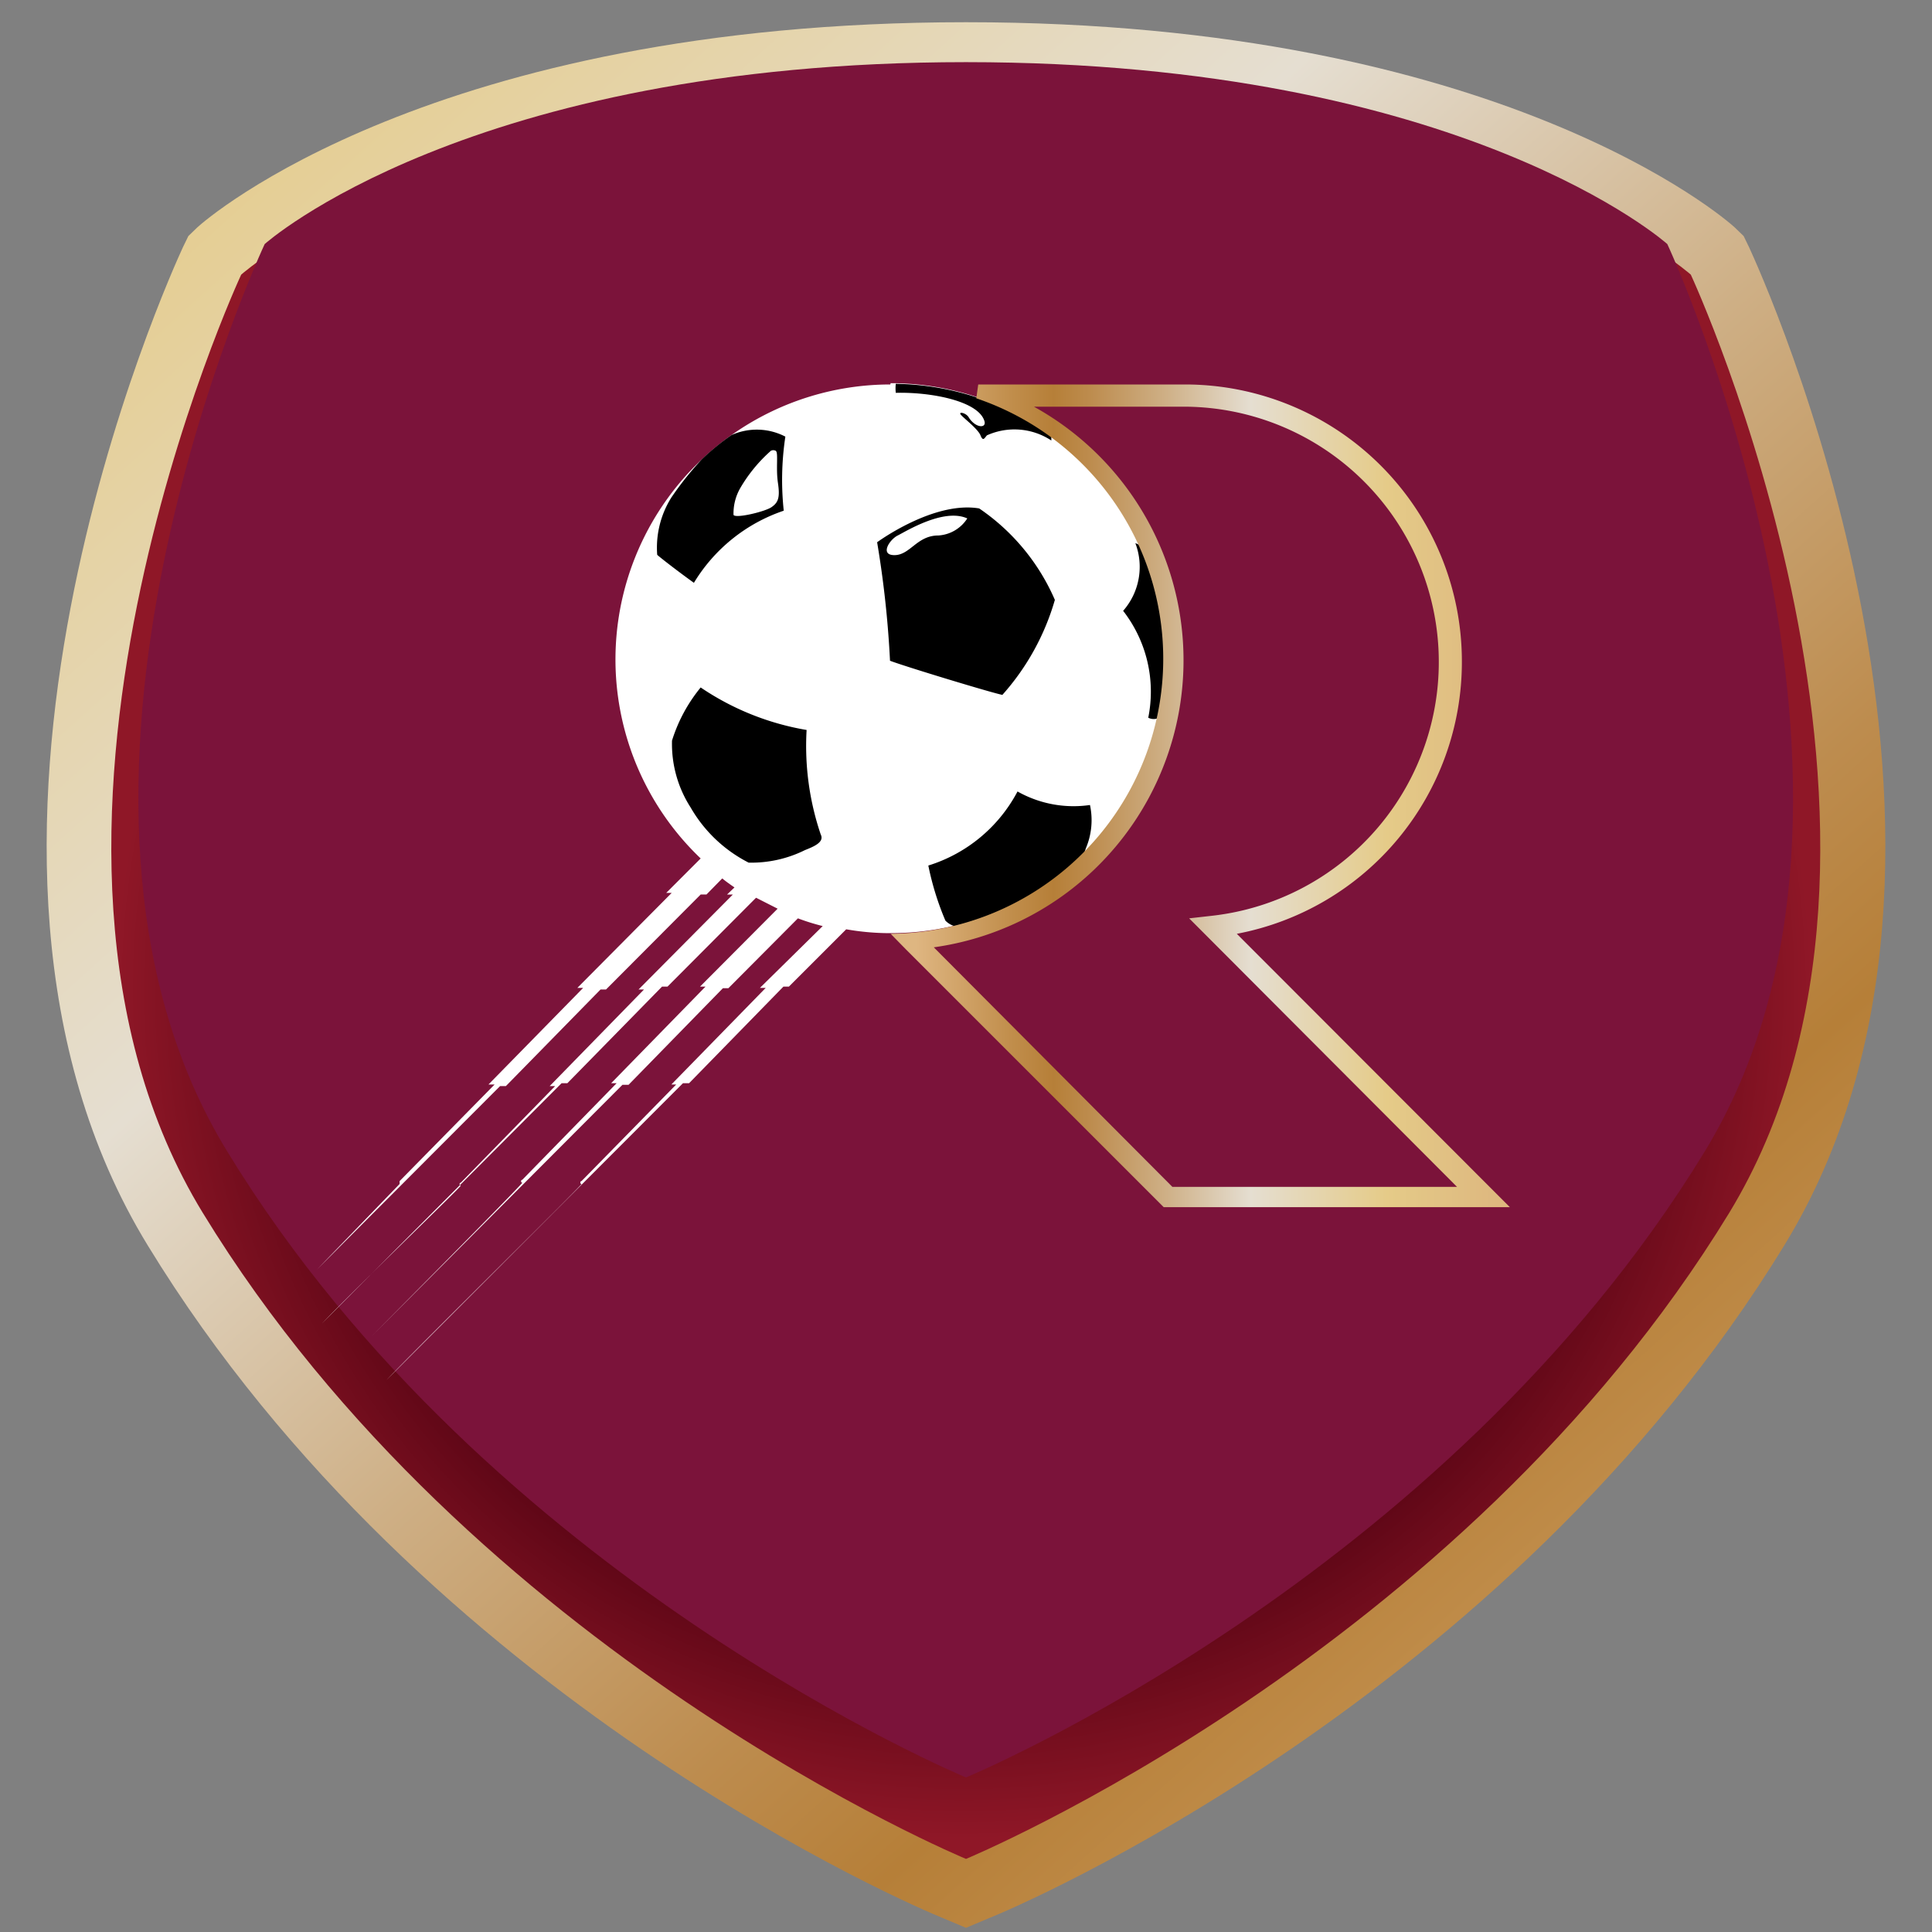
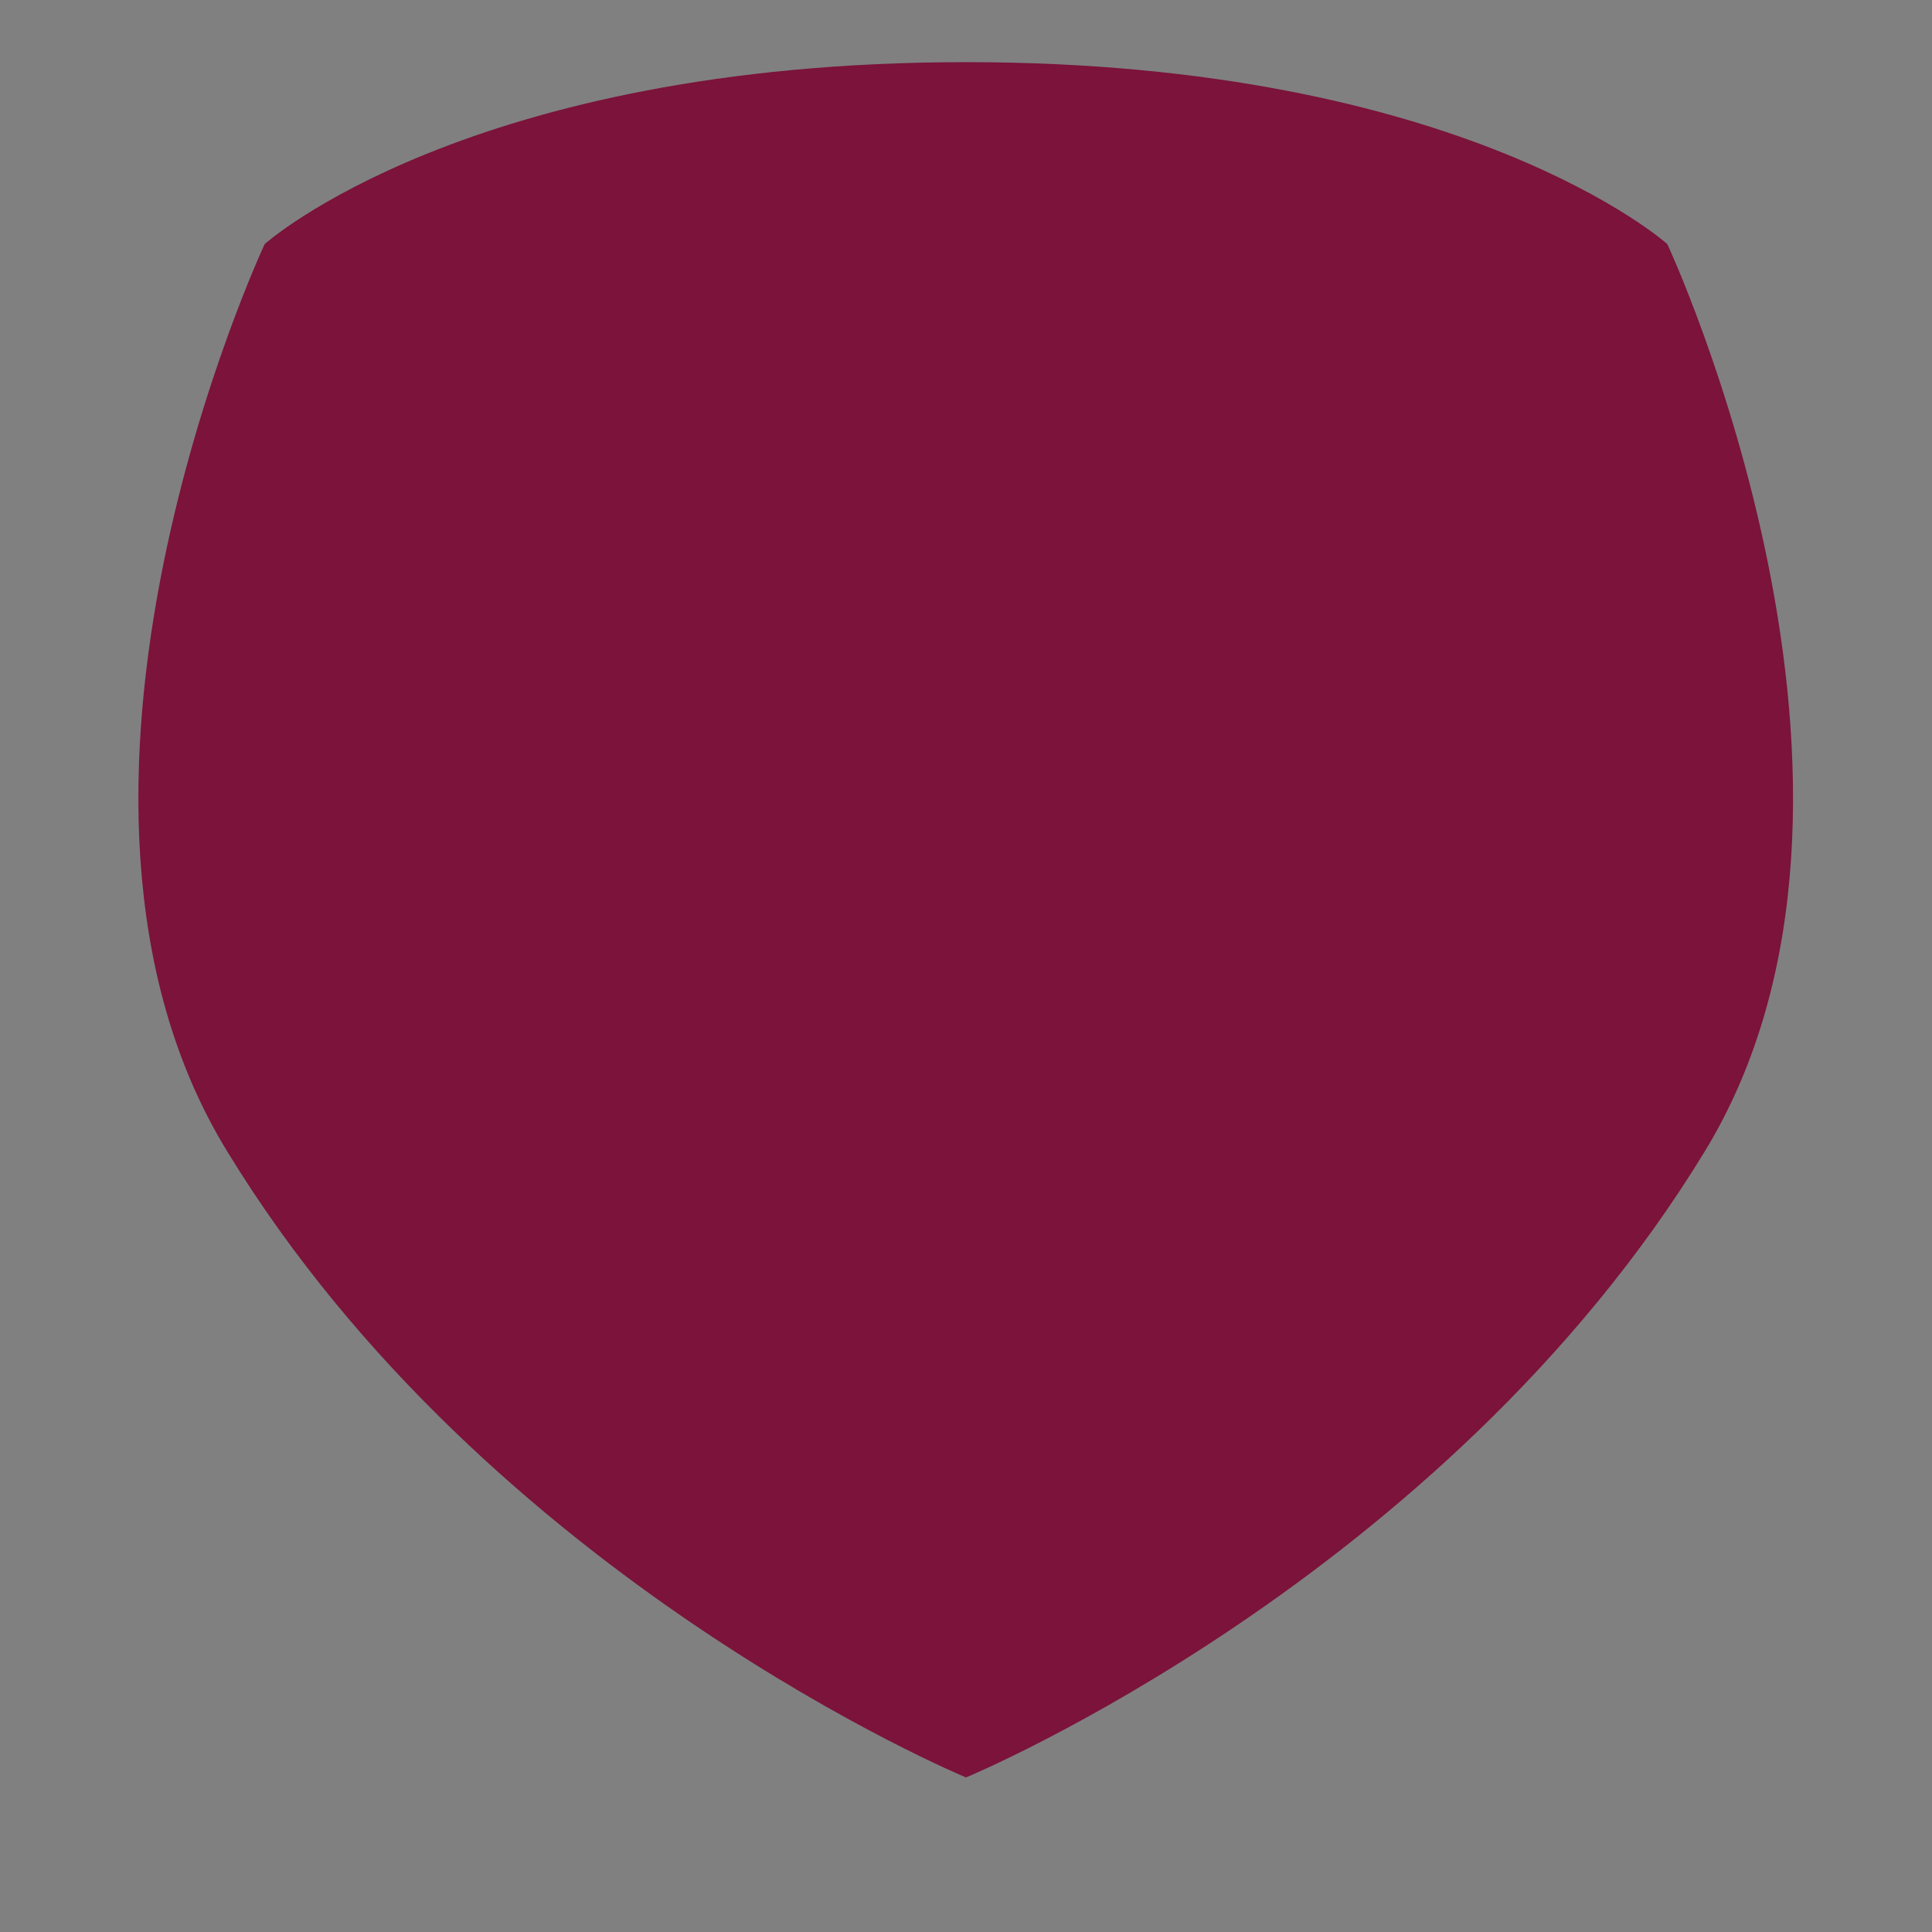
<svg xmlns="http://www.w3.org/2000/svg" xmlns:xlink="http://www.w3.org/1999/xlink" width="60" height="60">
  <rect width="100%" height="100%" fill="#808080" stroke="none" />
  <defs>
    <linearGradient id="A" x1="-1422.29" y1="-319.69" x2="-1421.4" y2="-319.69" gradientTransform="matrix(75.06, 84.55, 84.55, -75.06, 133789.98, 96240.5)" gradientUnits="userSpaceOnUse">
      <stop offset="0" stop-color="#deb87f" />
      <stop offset=".01" stop-color="#deb87f" />
      <stop offset=".13" stop-color="#e2c485" />
      <stop offset=".19" stop-color="#e5cb88" />
      <stop offset=".41" stop-color="#e5ded1" />
      <stop offset=".55" stop-color="#ceaf85" />
      <stop offset=".67" stop-color="#bd8c4e" />
      <stop offset=".73" stop-color="#b67f38" />
      <stop offset=".8" stop-color="#c18e4c" />
      <stop offset=".95" stop-color="#deb580" />
      <stop offset=".95" stop-color="#deb681" />
    </linearGradient>
    <radialGradient id="B" cx="29.93" cy="30.79" r="28.31" gradientUnits="userSpaceOnUse">
      <stop offset="0" stop-color="#8f1727" />
      <stop offset="0" stop-color="#8e1727" />
      <stop offset=".11" stop-color="#710d1d" />
      <stop offset=".21" stop-color="#5d0616" />
      <stop offset=".31" stop-color="#500111" />
      <stop offset=".41" stop-color="#4c0010" />
      <stop offset=".65" stop-color="#4c0010" />
      <stop offset=".93" stop-color="#8f1727" />
    </radialGradient>
    <linearGradient id="C" x1="-1456.87" y1="-294.04" x2="-1455.98" y2="-294.04" gradientTransform="matrix(-21.53, 0, 0, 21.53, -31319.73, 6355.41)" xlink:href="#A" />
  </defs>
-   <path d="M54.32 7.68l-.17-.35-.28-.27C53.59 6.8 46.58.69 30 .69S6.41 6.8 6.13 7.06l-.28.27-.17.35c-.35.76-8.59 18.76-1.09 31 8.63 14.13 24 20.61 24.65 20.87l.76.32.76-.32c.67-.26 16-6.74 24.65-20.87 7.5-12.24-.74-30.24-1.09-31z" fill="url(#A)" />
-   <path d="M30,2.69C14,2.69,7.49,8.53,7.49,8.53S-.73,26.17,6.3,37.67C14.68,51.39,30,57.73,30,57.73s15.32-6.34,23.7-20.06c7-11.5-1.19-29.14-1.19-29.14S46,2.69,30,2.69Z" fill="url(#B)" />
  <path d="M51.78 7.58S45.48 1.93 30 1.93 8.22 7.58 8.22 7.58s-8 17.07-1.15 28.2C15.18 49.06 30 55.2 30 55.2s14.82-6.14 22.93-19.42c6.81-11.13-1.15-28.2-1.15-28.2z" fill="#7b133a" />
-   <path d="M27.65 11.94a8.54 8.54 0 0 0-5.89 14.72l-1.07 1.07h.17l-2.93 2.95h.18l-2.94 3h.19l-2.95 3v.09l-2.57 2.66 5.69-5.7h.18l2.94-3h.17l2.94-2.95h.18l.49-.5c.12.1.25.19.38.28l-.23.22h.18l-2.93 2.95H20l-2.93 3h.17l-2.93 3c-.05 0-.05.09 0 .09S11.05 40 10 41.1l7.44-7.46h.18l2.94-3h.17l2.75-2.76.67.34-2.41 2.42h.17l-2.93 3h.17l-2.93 3c-.05 0-.05.09 0 .09s-4.72 4.81-4.67 4.76l7.78-7.8h.19l2.93-3h.17l2.16-2.17a6.86 6.86 0 0 0 .77.24l-1.95 1.92h.18l-2.93 3H21l-2.94 3c-.05 0-.05.09 0 .09S13 41.81 12 42.86l9.21-9.22h.19l2.93-3h.17l1.78-1.78a7.87 7.87 0 0 0 1.38.12 8.54 8.54 0 1 0 0-17.08z" fill="#fff" />
-   <path d="M33.85 25a3.54 3.54 0 0 1-2.25-.42 4.71 4.71 0 0 1-2.77 2.3 8.83 8.83 0 0 0 .53 1.71.64.64 0 0 0 .28.17 8.5 8.5 0 0 0 4-2.21 1.19 1.19 0 0 0 .08-.2 2.24 2.24 0 0 0 .13-1.35zm-8.8-2.33a8.35 8.35 0 0 1-3.29-1.32 4.89 4.89 0 0 0-.89 1.65 3.65 3.65 0 0 0 .58 2.08 4.36 4.36 0 0 0 1.8 1.71A3.74 3.74 0 0 0 25 26.4c.25-.1.61-.24.49-.48a8.56 8.56 0 0 1-.44-3.25zM35.45 17a.36.36 0 0 0-.19-.13 2.07 2.07 0 0 1-.38 2.1 4.09 4.09 0 0 1 .78 3.32.38.38 0 0 0 .34 0 8.49 8.49 0 0 0-.55-5.29zm-4.88-3.93c.08.24-.27.23-.48-.1-.08-.15-.34-.2-.25-.09s.53.44.61.64.12.09.2 0a2.08 2.08 0 0 1 2 .16v-.16a8.49 8.49 0 0 0-4.83-1.6 1.18 1.18 0 0 0 0 .28c1.05-.03 2.55.24 2.75.87zm-10.16 4.16c.06.06.61.49 1.14.87a5.21 5.21 0 0 1 2.79-2.24 9 9 0 0 1 .05-2.3 1.92 1.92 0 0 0-1.67-.05 7.52 7.52 0 0 0-.93.76 9.93 9.93 0 0 0-.94 1.18 2.93 2.93 0 0 0-.44 1.78zM23 15.14a4.72 4.72 0 0 1 .94-1.14.16.16 0 0 1 .15 0c.09.05 0 .53.07 1s0 .61-.2.75-1.12.36-1.18.24a1.58 1.58 0 0 1 .22-.85zm7.41.65c-1.42-.24-3.17 1.05-3.17 1.05a31.63 31.63 0 0 1 .4 3.68c.47.18 3.17 1 3.49 1.06a7.58 7.58 0 0 0 1.63-2.95 6.61 6.61 0 0 0-2.35-2.84zm-1.27.84c-.66 0-.87.6-1.35.61s-.17-.48.09-.61 1.43-.86 2.16-.53a1.15 1.15 0 0 1-.9.53z" />
-   <path d="M45.4 20.55a8.6 8.6 0 0 0-8.57-8.61h-6.45l-.06.43A8.54 8.54 0 0 1 27.66 29h0l.48.49h0l8 8h10.75L38.41 29a8.59 8.59 0 0 0 6.99-8.45zm-.15 16.31h-8.84L29 29.42a9 9 0 0 0 3.11-16.79h4.71a7.93 7.93 0 0 1 .82 15.81l-.71.08z" fill="url(#C)" />
</svg>